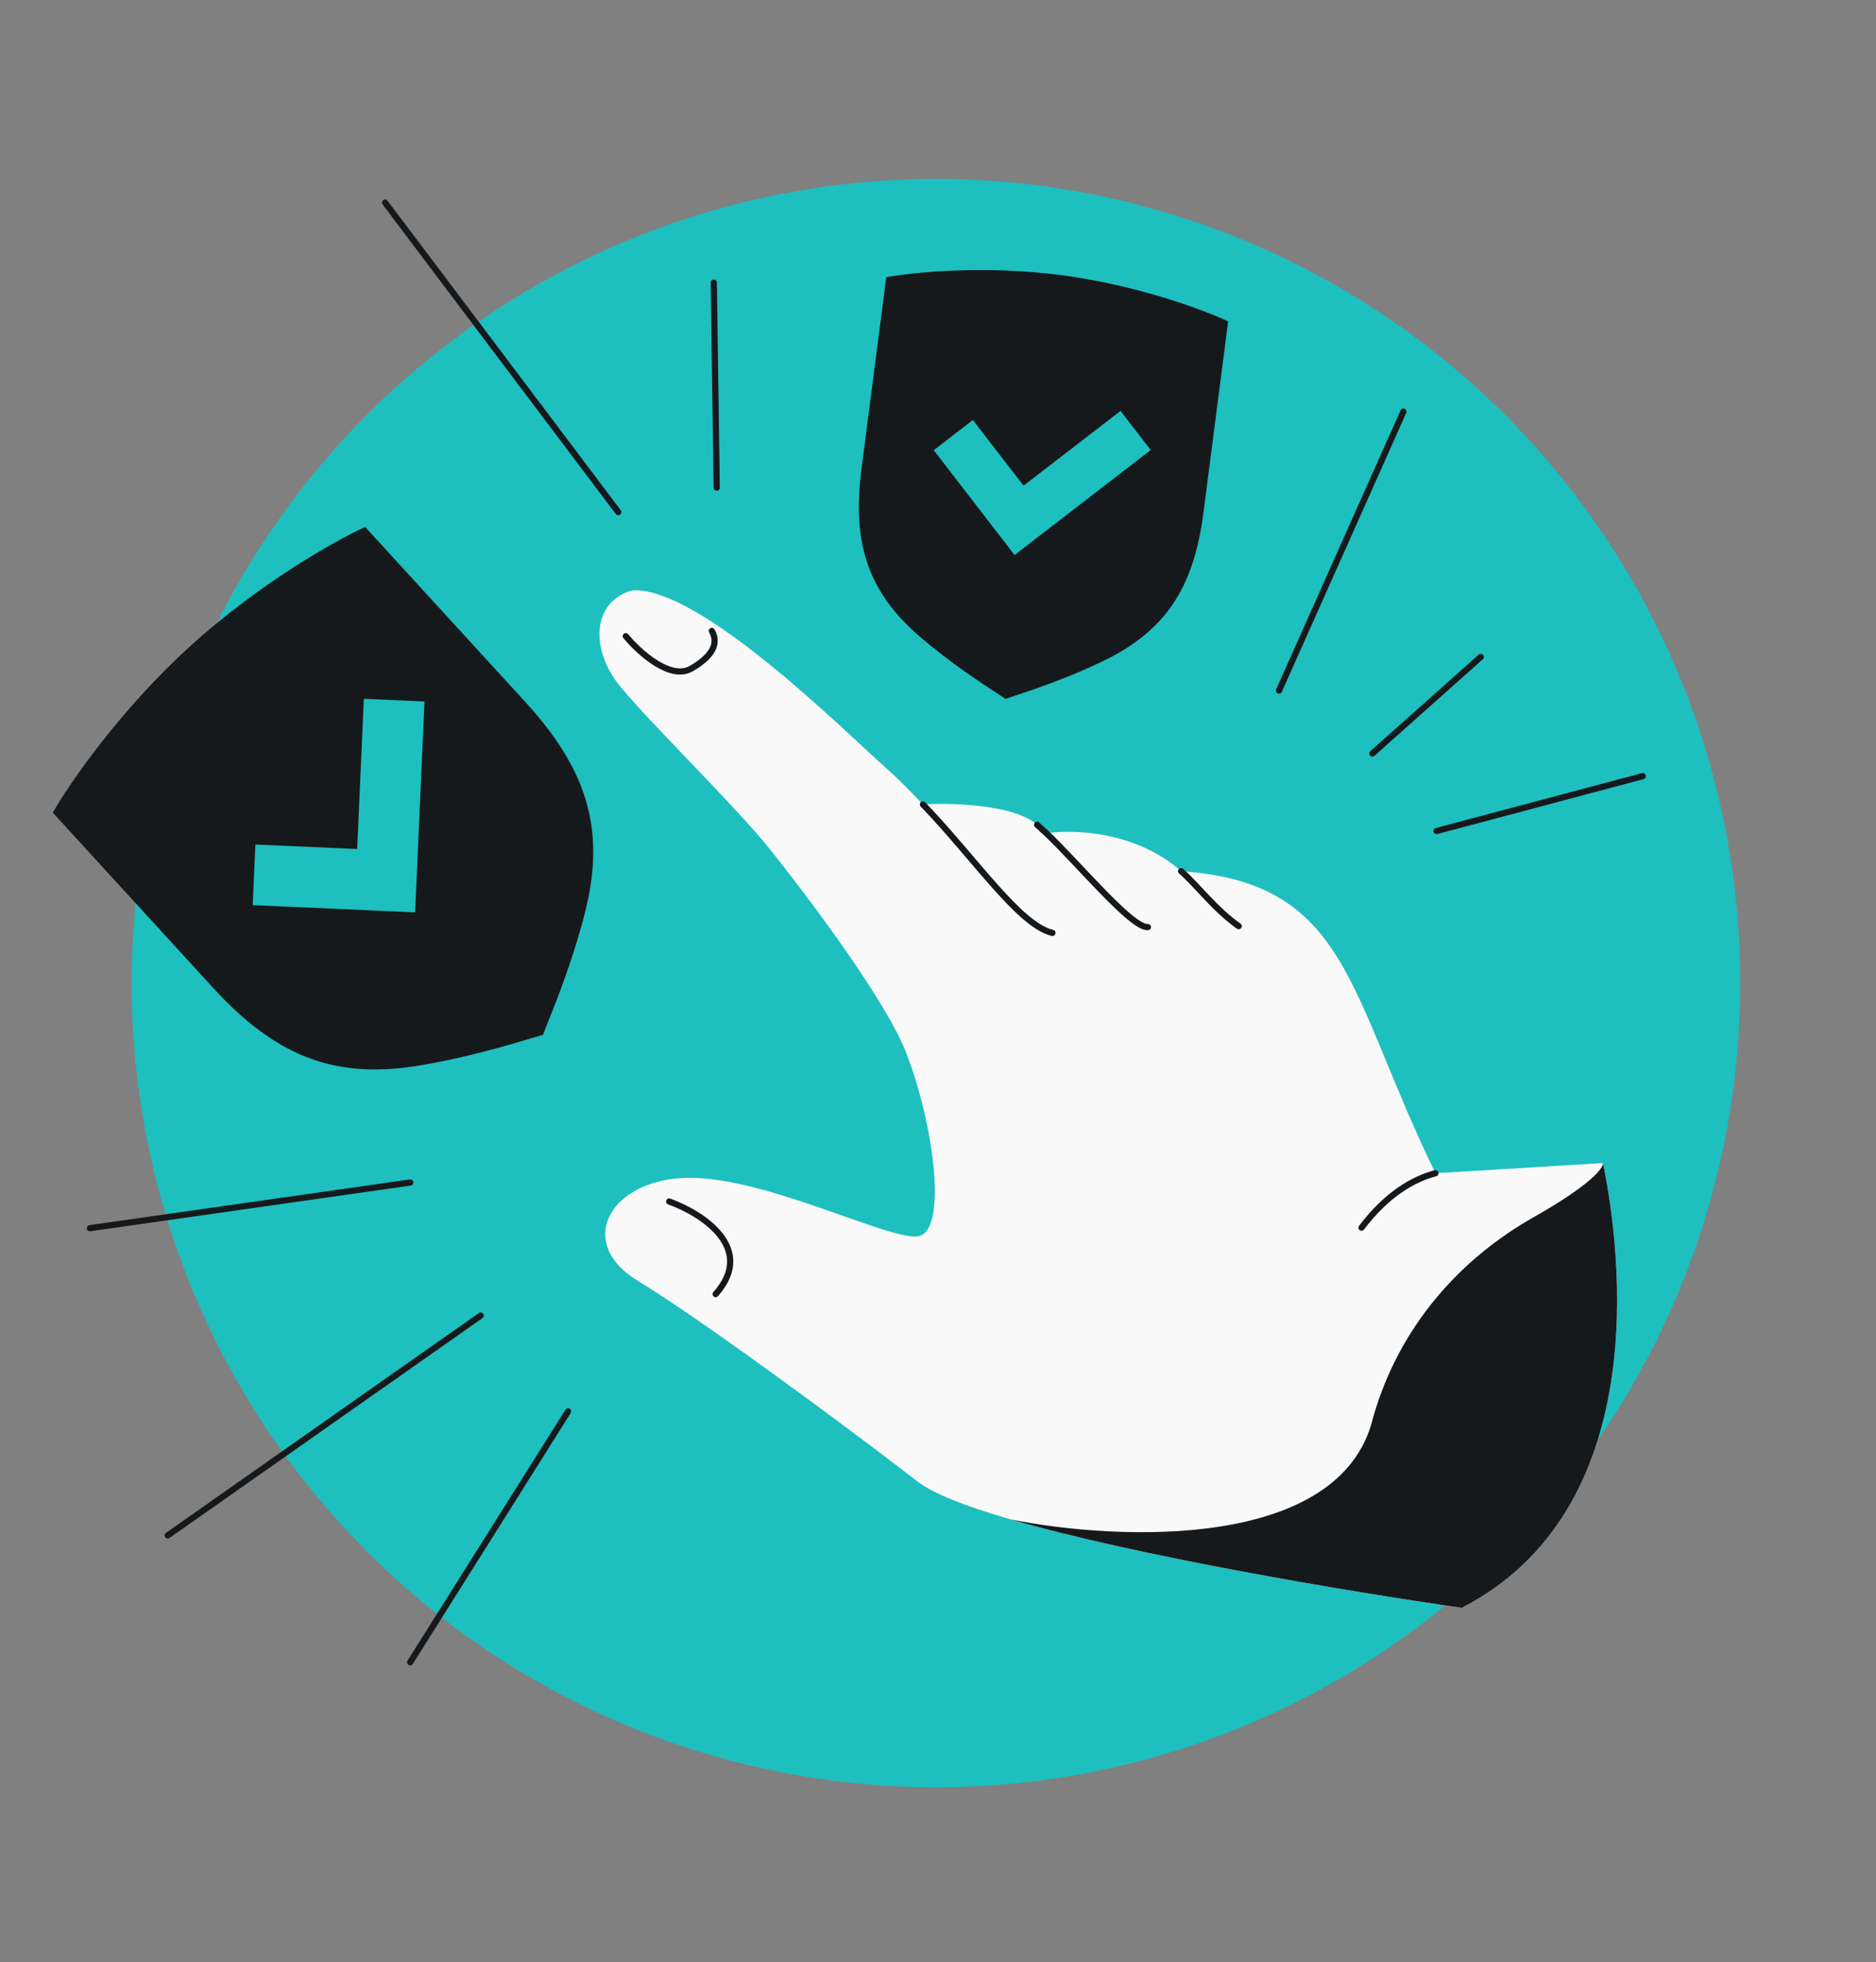
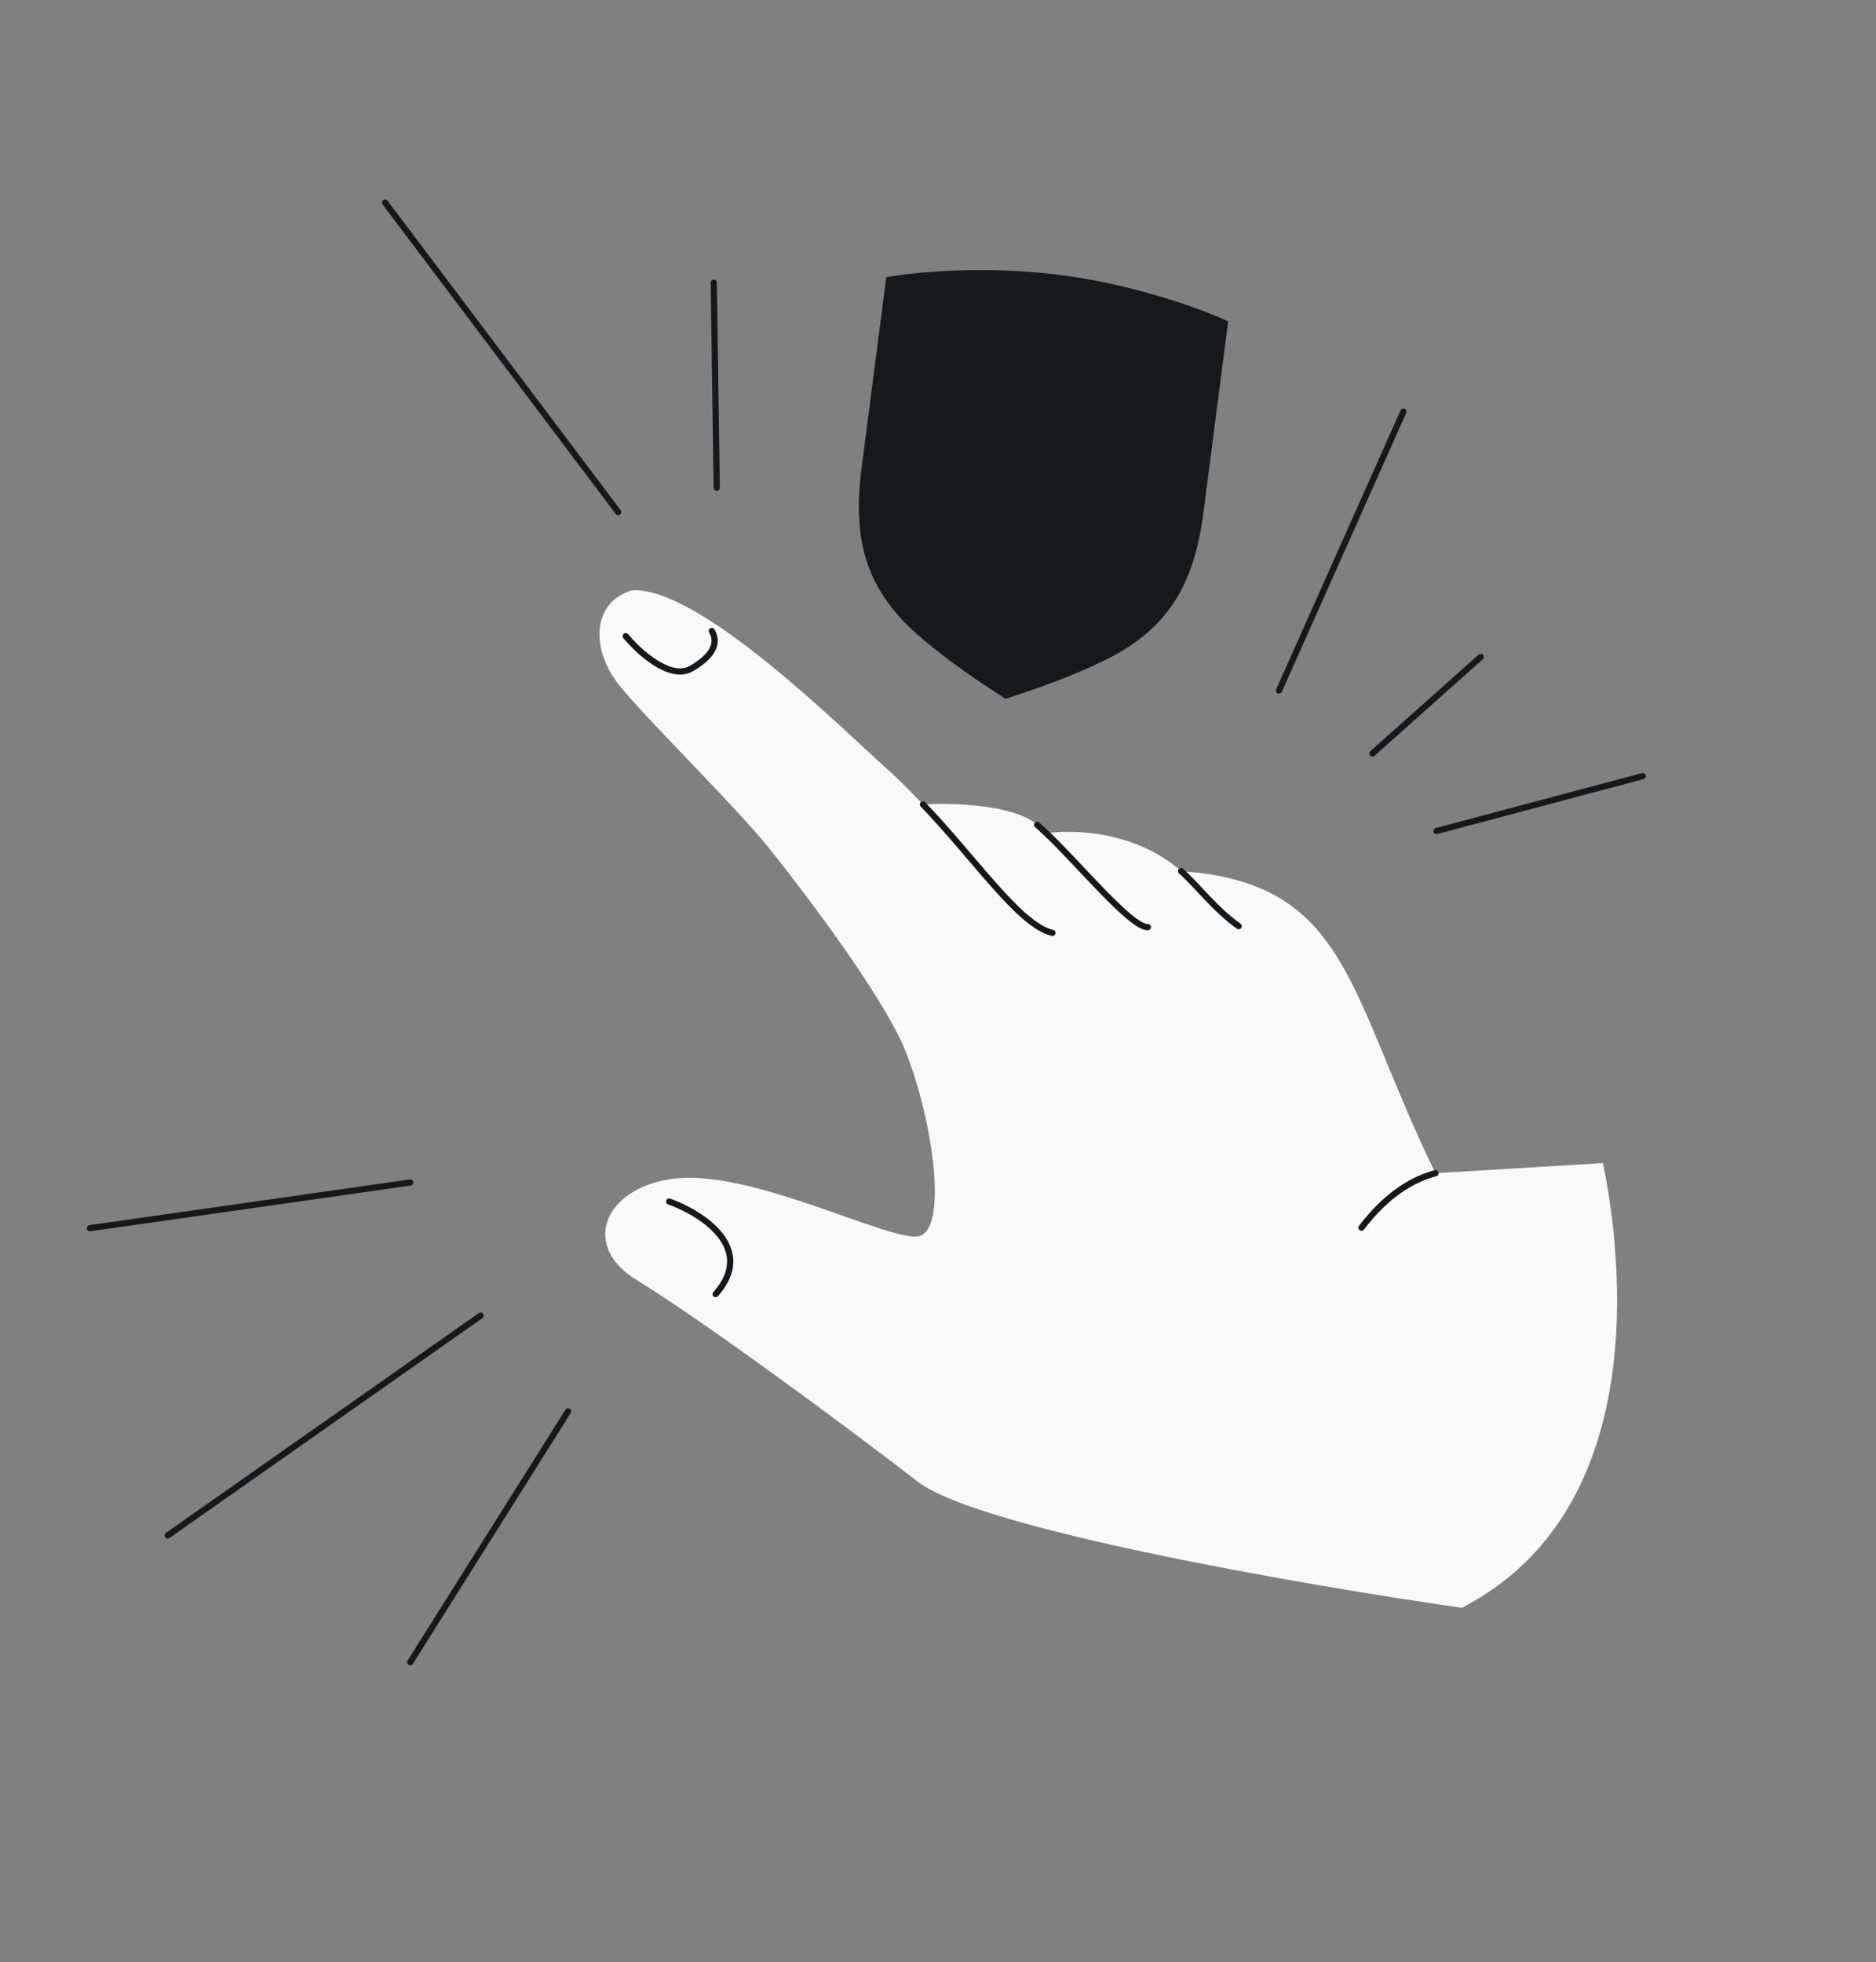
<svg xmlns="http://www.w3.org/2000/svg" width="456" height="477" viewBox="0 0 456 477" fill="none">
  <rect x="0" y="0" width="456" height="477" fill="#808080" stroke="none" />
-   <circle cx="227.5" cy="239" r="195.5" fill="#1EBFBF" />
  <path d="M257.741 66.856C239.125 64.449 221.773 66.212 215.424 67.394L209.408 113.933C207.092 131.847 210.807 143.781 223.649 154.83C230.94 161.102 238.42 165.975 242.28 168.49L242.28 168.49C243.233 169.111 243.965 169.588 244.42 169.907C244.935 169.716 245.754 169.444 246.818 169.091L246.85 169.081C251.222 167.63 259.696 164.819 268.342 160.607C283.571 153.187 290.198 142.59 292.514 124.676L298.53 78.137C292.69 75.379 276.356 69.262 257.741 66.856Z" fill="#16191C" />
-   <path d="M279.705 109.409L272.368 99.893L248.791 118.072L236.479 102.104L226.962 109.442L246.612 134.926L279.705 109.409Z" fill="#1EBFBF" />
-   <path d="M45.855 157.433C28.848 172.992 16.755 190.668 12.833 197.561L51.73 240.078C66.703 256.443 80.842 262.413 101.382 259.117C113.043 257.247 123.541 254.09 128.959 252.461L128.959 252.461L128.96 252.461C130.297 252.059 131.325 251.75 131.984 251.576C132.213 250.941 132.607 249.957 133.119 248.679L133.134 248.641C135.237 243.39 139.313 233.213 142.211 221.764C147.316 201.597 142.625 186.984 127.652 170.618L88.755 128.102C81.541 131.396 62.861 141.874 45.855 157.433Z" fill="#16191C" />
-   <path d="M103.181 170.54L88.439 169.884L86.816 206.407L62.079 205.307L61.424 220.049L100.902 221.804L103.181 170.54Z" fill="#1EBFBF" />
  <path d="M348.916 285.218L389.637 282.749C394.341 305.661 401.38 367.093 355.323 390.874C317.436 385.439 237.953 371.701 223.118 360.229C204.574 345.889 169.888 320.376 154.98 311.339C140.072 302.301 147.872 287.468 165.618 286.392C184.328 285.257 214.803 301.084 222.816 300.598C230.685 300.12 226.946 272.731 220.079 255.473C216.072 245.402 202.362 225.618 187.294 206.648C178.922 196.11 158.129 175.895 150.759 166.888C143.388 157.881 143.868 146.318 153.641 143.516C170.149 142.515 205.436 177.933 215.942 187.237C218.82 189.786 221.81 192.924 224.345 195.564C231.26 195.145 246.492 195.547 252.095 200.51C252.765 201.103 253.522 201.803 254.348 202.582C261.321 201.522 276.315 202.238 287.089 211.782C327.904 214.636 327.47 241.229 348.916 285.218Z" fill="#F9F9F9" />
-   <path d="M355.321 390.874C401.378 367.093 394.339 305.66 389.636 282.748C389.848 283.84 386.77 288.003 372.761 295.922C355.25 305.821 340.111 322.204 333.742 344.683C325.978 376.967 271.856 374.615 245.766 369.403C276.287 378.252 327.234 386.845 355.321 390.874Z" fill="#16191C" />
  <path d="M348.918 285.219C343.481 286.653 337.078 290.355 330.942 298.46M255.818 226.796C247.783 224.907 237.078 208.826 224.347 195.565M252.096 200.51C252.767 201.104 253.524 201.803 254.35 202.583C262.155 209.95 275.03 225.631 279.012 225.389M301.09 225.155C295.32 221.086 291.142 215.371 287.091 211.783M162.652 292.095C170.556 294.93 183.883 303.4 173.959 314.607M152.108 154.656C155.288 158.513 162.928 165.488 168.05 162.526C174.454 158.824 174.253 155.522 173.019 153.388" stroke="#16191C" stroke-width="1.509" stroke-linecap="round" />
  <path d="M173.497 68.732L174.214 118.542M150.268 124.49L93.612 49.265" stroke="#16191C" stroke-width="1.509" stroke-linecap="round" />
  <path d="M99.702 287.479L21.858 298.581M40.77 373.274L116.834 319.824M310.89 167.876L341.126 100.067M359.927 159.703L333.592 183.179M399.306 188.68L349.176 202.028M138.077 343.123L99.702 404.111" stroke="#16191C" stroke-width="1.509" stroke-linecap="round" />
</svg>